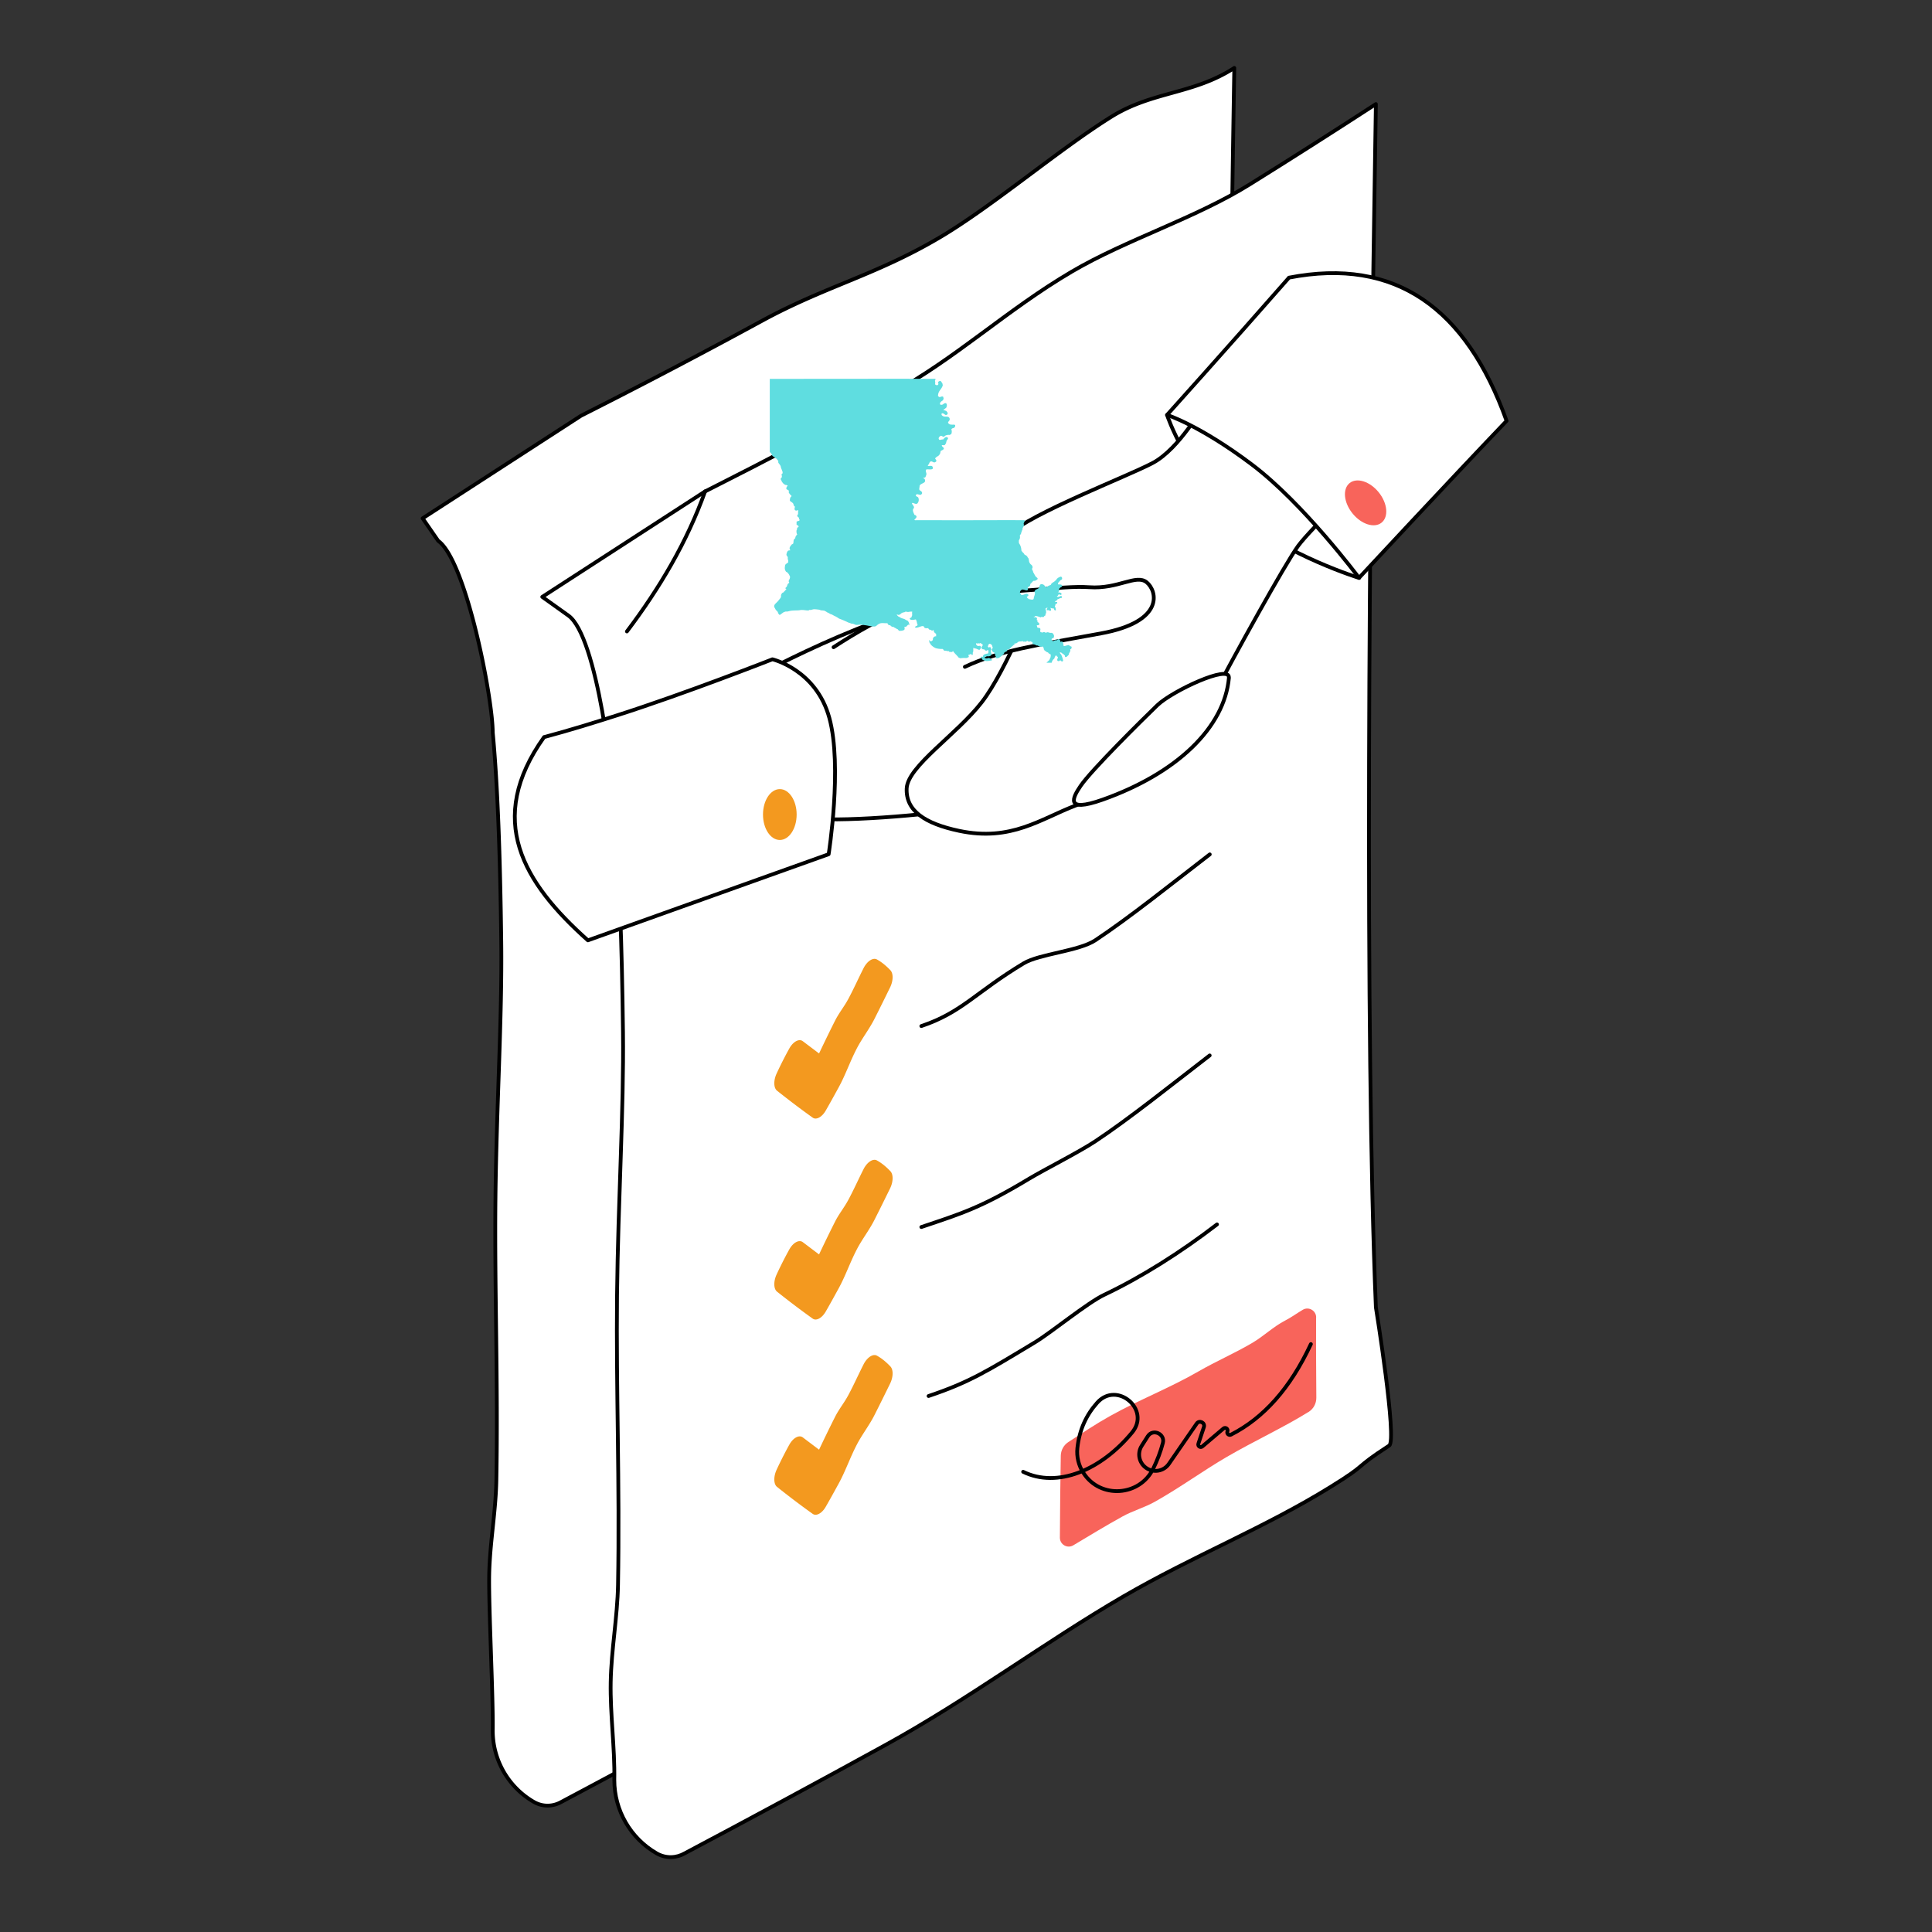
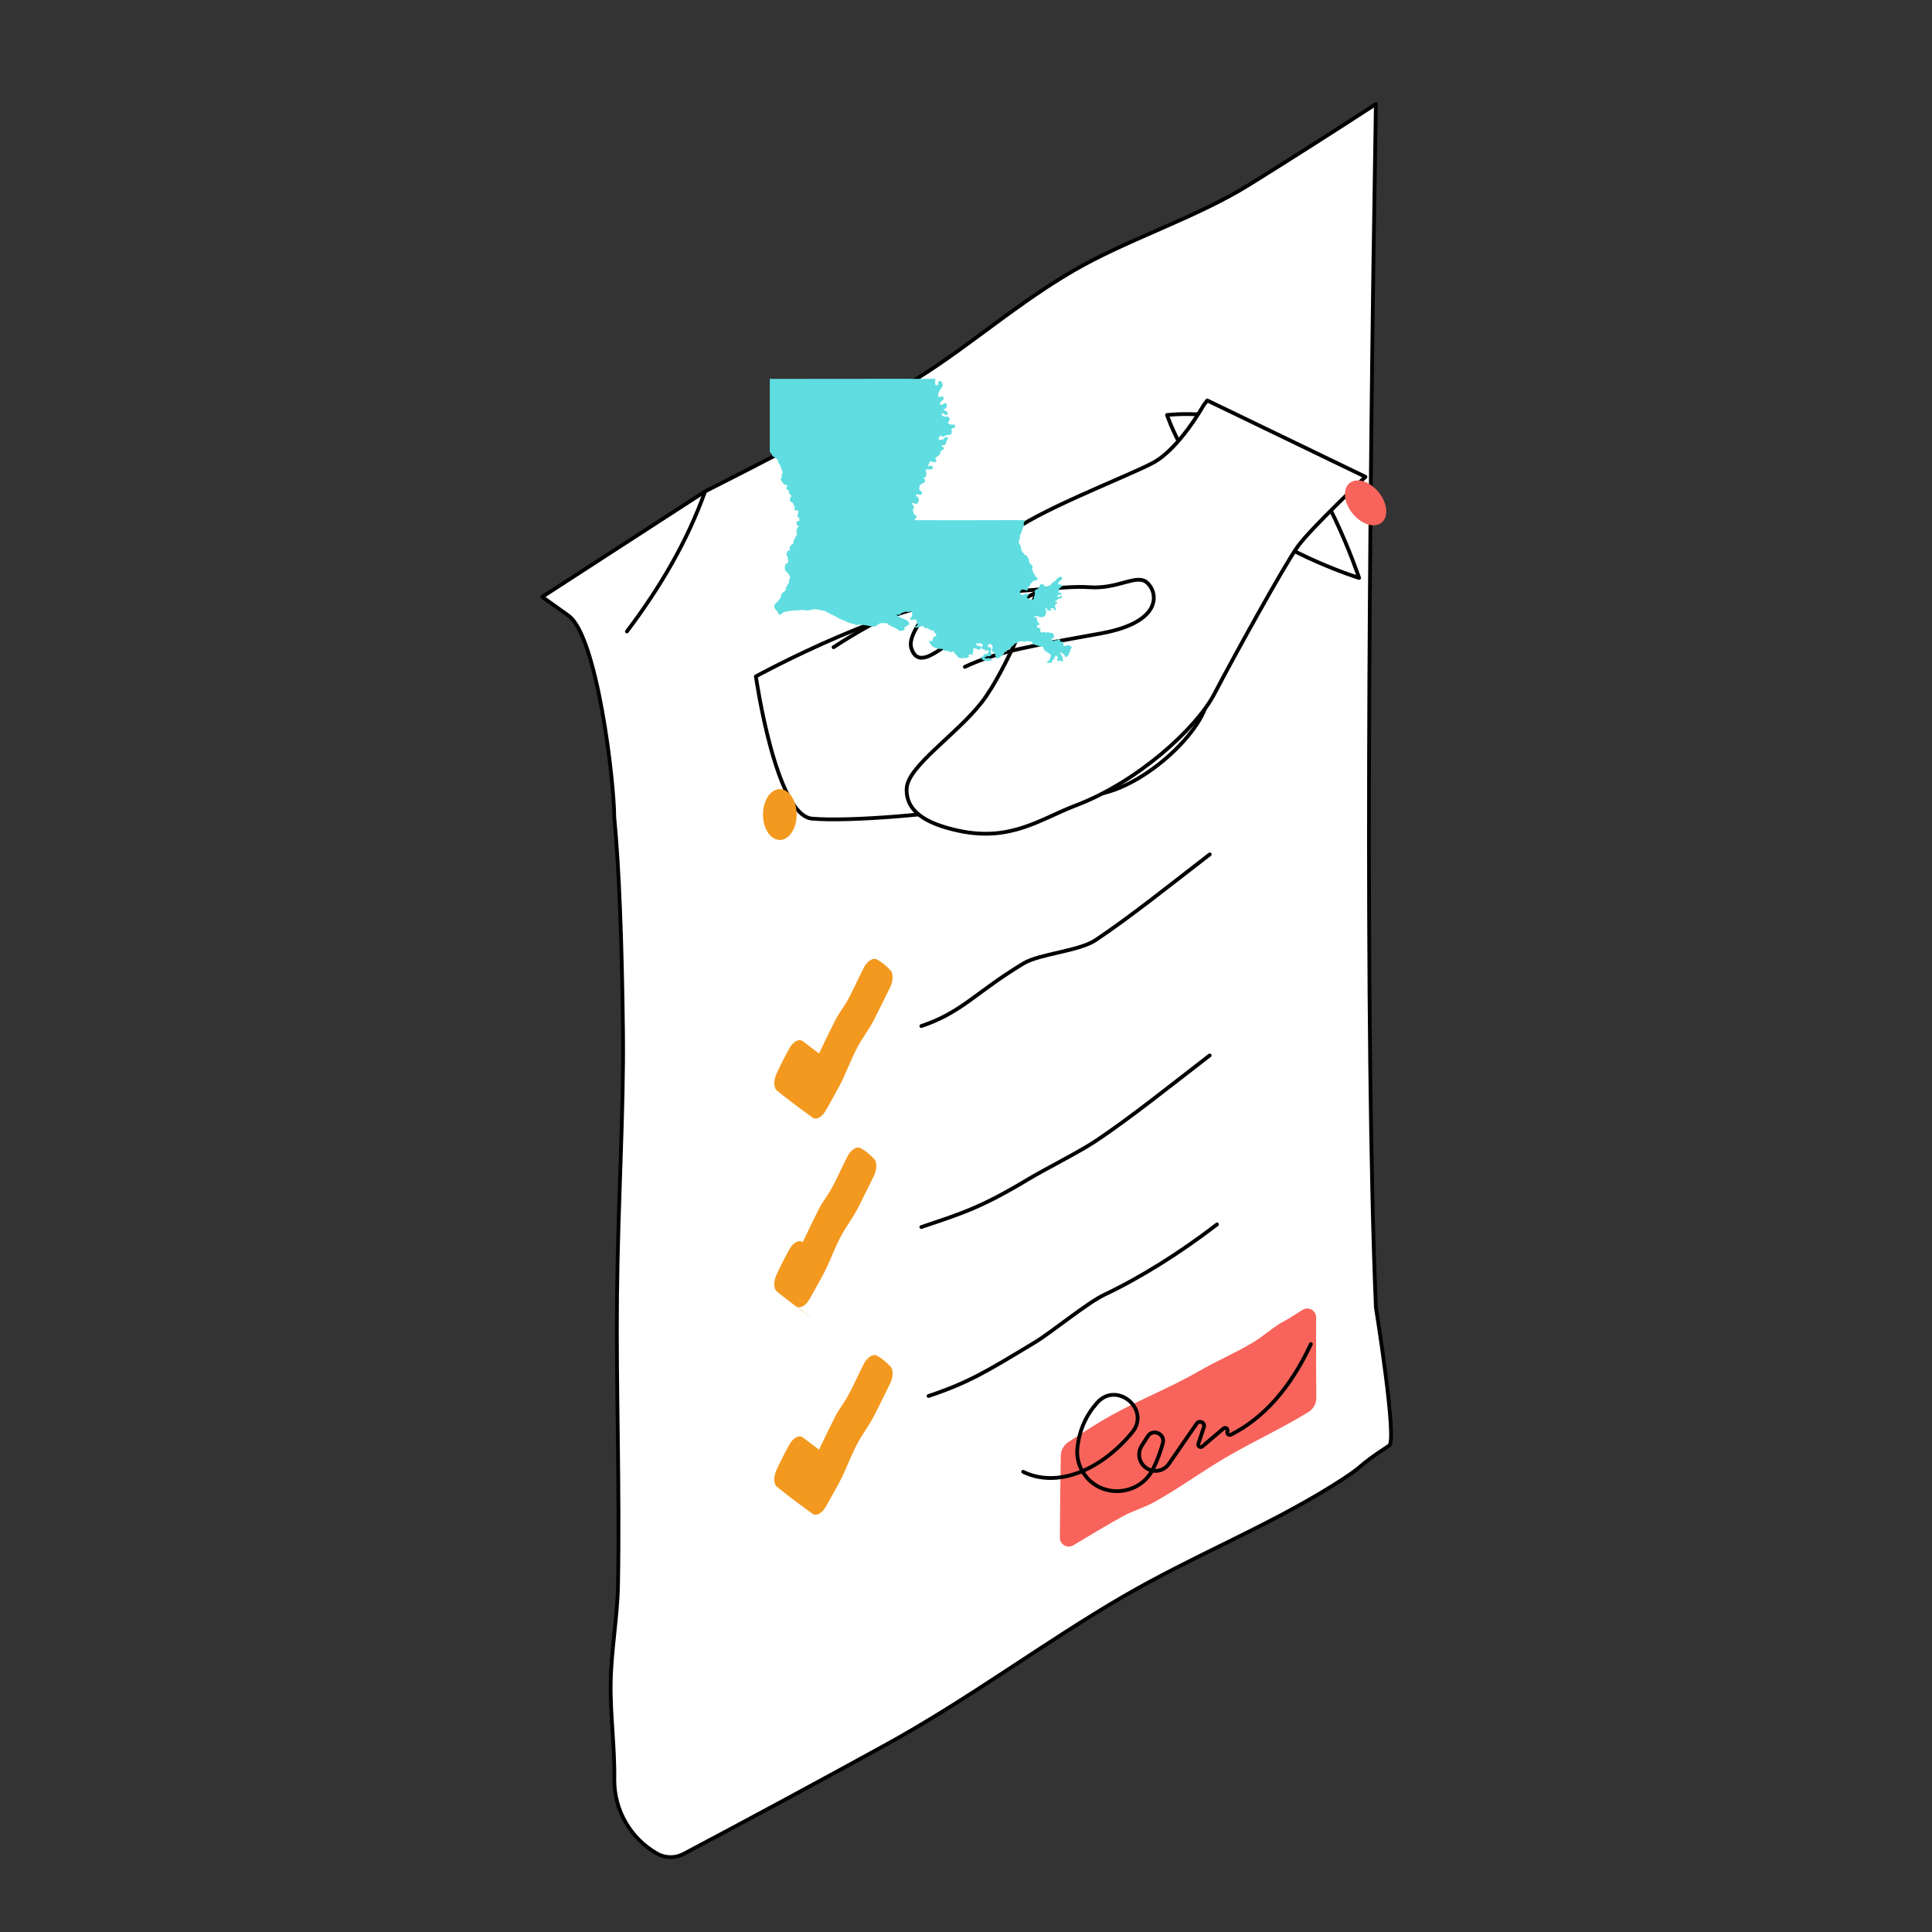
<svg xmlns="http://www.w3.org/2000/svg" width="128" height="128">
  <rect width="100%" height="100%" fill="#333333" stroke="none" />
  <g transform="scale(.5)">
    <svg width="256" height="256" fill="none">
-       <path fill="#fff" stroke="#000" stroke-linecap="round" stroke-linejoin="round" stroke-width=".5" d="M163.55 160.32c-1.43-34.75-.91-96.65 0-151.32-5.42 3.52-10.84 3.08-16.27 6.46-7 4.36-15.87 11.96-22.89 16.08-8.44 4.96-15.01 6.39-23.46 10.99A871.96 871.96 0 0177 55.08l-21 13.6 2.06 2.98c3.71 2.64 7.23 20.85 7.23 25.4.65 6.84.99 16.39 1.13 27.76.12 10.11-.63 21.63-.77 34-.13 11.87.36 24.51.12 37.33-.08 4.18-.87 8.34-.95 12.54-.08 4.2.55 16.44.47 20.63 0 3.9 2.08 7.5 5.46 9.45 1.21.69 2.56.6 3.62 0 8.81-4.68 17.47-9.35 25.96-14.01 10.66-5.85 20.61-13.31 30.64-19.13 9.08-5.27 18.28-8.9 26.73-14.14 5.1-3.16 10.08-6.31 14.92-9.45a3.596 3.596 0 001.83-3.16v-24.86l-10.92 6.3h.02z" />
      <path fill="#fff" stroke="#000" stroke-linecap="round" stroke-linejoin="round" stroke-width=".5" d="M182.31 173.21c-1.47-35.69-.94-103.27 0-159.42-5.57 3.62-11.14 7.17-16.71 10.64-7.19 4.48-16.38 7.33-23.58 11.56-8.66 5.09-15.35 11.51-24.03 16.24-8.19 4.46-16.38 8.76-24.57 12.89L71.85 79.09l3.47 2.48c3.81 2.71 6.07 22 6.07 26.67.67 7.02 1.02 16.83 1.16 28.51.12 10.39-.65 22.22-.79 34.92-.13 12.19.37 25.18.13 38.34-.08 4.29-.89 8.57-.97 12.88-.08 4.31.56 8.68.48 12.98 0 4.01 2.14 7.71 5.61 9.71 1.24.71 2.63.62 3.71 0 9.05-4.8 17.95-9.6 26.66-14.39 10.95-6.01 21.17-13.67 31.47-19.65 9.32-5.41 18.78-9.14 27.46-14.52 5.24-3.24 2.78-2.24 7.76-5.47 1.1-.63-1.76-18.33-1.76-18.33v-.01z" />
      <path fill="#fff" d="M93.43 65.11c-2.39 6.68-6 12.79-10.36 18.56z" />
      <path stroke="#000" stroke-linecap="round" stroke-linejoin="round" stroke-width=".5" d="M93.43 65.11c-2.39 6.68-6 12.79-10.36 18.56" />
      <path fill="#fff" stroke="#000" stroke-linecap="round" stroke-linejoin="round" stroke-width=".5" d="M100.15 89.63s19.62-10.75 29.46-10.21c9.84.54 28.48 7.74 30.24 11.85 1.57 3.66-7.51 13.15-14.93 14.07-7.43.92-8.61.24-14.46 1.39-5.85 1.15-18.07 2.18-22.87 1.74-4.8-.43-7.43-18.83-7.43-18.83l-.01-.01zM154.64 54.99s2.59 7.93 9.38 13.33c6.78 5.41 16.07 8.26 16.07 8.26s-5-14.98-11.12-18.8c-6.11-3.81-14.32-2.79-14.32-2.79h-.01z" />
      <path fill="#fff" stroke="#000" stroke-linecap="round" stroke-linejoin="round" stroke-width=".5" d="M159.48 53.7s-3.2 5.75-6.71 7.63c-3.52 1.87-15.95 6.57-19.37 9.65-3.25 2.93-13.67 11.53-12.65 14.88 1.03 3.35 4.5-.62 7.79-2.58s8.83-4.8 8.83-4.8-3.96 10.31-7.29 14.58c-3.32 4.28-9.81 8.471-9.94 11.411-.13 2.94 2.37 4.65 6.95 5.62 6.92 1.46 10.82-1.61 15.47-3.37 8.1-3.06 15.95-10.17 18.35-14.78 2.4-4.61 9.37-17.25 11.11-19.62 1.75-2.37 8.91-9.14 8.91-9.14l-20.96-10.12-.47.61-.02.03z" />
-       <path fill="#fff" d="M110.45 85.76c6.3-4.1 12.59-7.09 18.88-7.51 4.77.58 11.22-.71 15.02-.44 3.8.27 6.19-1.77 7.58-.66 1.39 1.11 2.49 5.22-6.05 6.78-8.54 1.56-13.45 2.27-18.03 4.43" />
      <path stroke="#000" stroke-linecap="round" stroke-linejoin="round" stroke-width=".5" d="M110.45 85.76c6.3-4.1 12.59-7.09 18.88-7.51 4.77.58 11.22-.71 15.02-.44 3.8.27 6.19-1.77 7.58-.66 1.39 1.11 2.49 5.22-6.05 6.78-8.54 1.56-13.45 2.27-18.03 4.43" />
-       <path fill="#fff" stroke="#000" stroke-linecap="round" stroke-linejoin="round" stroke-width=".5" d="M162.83 89.79c.16-1.81-7.52 1.77-9.48 3.66-1.96 1.89-8.76 8.611-10.16 10.681-.99 1.45-2.24 3.65 2.91 1.83 9.87-3.5 16.15-9.57 16.74-16.16l-.01-.01zM170.79 36.79c14.13-2.75 23.5 4.06 28.84 18.98-7.65 8-19.55 20.8-19.55 20.8s-7.35-9.86-14.23-15.04c-6.88-5.18-11.21-6.55-11.21-6.55s7.8-8.66 16.16-18.19h-.01zM72.1 97.67c3.68-.99 6.67-1.93 9.49-2.83 9.11-2.9 20.76-7.48 20.76-7.48s5.79 1.36 7.54 7.76c1.76 6.4-.09 18.07-.09 18.07L77.9 124.6c-8.57-7.63-13.63-15.98-5.8-26.94v.01z" />
      <path fill="#F3991F" d="M103.33 111.301c1.232 0 2.23-1.509 2.23-3.37 0-1.862-.998-3.37-2.23-3.37s-2.23 1.508-2.23 3.37c0 1.861.998 3.37 2.23 3.37z" />
      <path fill="#F8645B" d="M183.07 69.25c.957-.774.784-2.575-.387-4.022-1.171-1.446-2.896-1.99-3.854-1.216-.957.775-.783 2.576.388 4.022 1.171 1.447 2.896 1.992 3.853 1.217zM174.4 174.57c0-.91-.99-1.48-1.77-1.02-.78.46-1.54 1.02-2.36 1.44-1.53.79-2.83 2.06-4.32 2.94-2.32 1.37-4.79 2.43-7.13 3.78-3.81 2.2-7.82 3.74-11.68 5.89-1.89 1.05-3.73 2.28-5.58 3.48-.61.4-.98 1.07-1 1.79-.05 2.62-.11 7.66-.12 10.88 0 .92 1 1.48 1.78 1.01 2.17-1.3 4.31-2.6 6.48-3.8 1.4-.78 2.99-1.21 4.36-1.99 3.33-1.87 6.39-4.12 9.53-5.94 3.69-2.14 7.42-3.85 10.78-5.93h.01c.66-.41 1.05-1.13 1.04-1.91-.03-3.55-.04-6.69-.03-10.64l.01.02z" />
-       <path fill="#F3991F" d="M107.68 174.72c-1.61-1.15-3.18-2.34-4.72-3.57-.46-.37-.48-1.36-.05-2.28a51.64 51.64 0 011.7-3.35c.51-.89 1.28-1.29 1.76-.93l2.16 1.63c.69-1.46 1.39-2.9 2.1-4.31.57-1.13 1.23-1.88 1.81-2.98.68-1.27 1.32-2.7 1.99-4.02.47-.92 1.24-1.43 1.76-1.15.61.33 1.21.82 1.79 1.43.41.43.39 1.4-.04 2.28-.69 1.41-1.38 2.81-2.07 4.17-.68 1.35-1.66 2.6-2.33 3.9-.91 1.74-1.51 3.53-2.41 5.17-.57 1.04-1.13 2.06-1.7 3.05-.5.89-1.27 1.31-1.75.96zM107.68 200.59c-1.61-1.15-3.18-2.34-4.72-3.57-.46-.37-.48-1.36-.05-2.28a51.64 51.64 0 011.7-3.35c.51-.89 1.28-1.29 1.76-.93l2.16 1.63c.69-1.46 1.39-2.9 2.1-4.31.57-1.13 1.23-1.88 1.81-2.98.68-1.27 1.32-2.7 1.99-4.02.47-.92 1.24-1.43 1.76-1.15.61.33 1.21.82 1.79 1.43.41.43.39 1.4-.04 2.28-.69 1.41-1.38 2.81-2.07 4.17-.68 1.35-1.66 2.6-2.33 3.9-.91 1.74-1.51 3.53-2.41 5.17-.57 1.04-1.13 2.06-1.7 3.05-.5.89-1.27 1.31-1.75.96z" />
+       <path fill="#F3991F" d="M107.68 174.72c-1.61-1.15-3.18-2.34-4.72-3.57-.46-.37-.48-1.36-.05-2.28a51.64 51.64 0 011.7-3.35c.51-.89 1.28-1.29 1.76-.93c.69-1.46 1.39-2.9 2.1-4.31.57-1.13 1.23-1.88 1.81-2.98.68-1.27 1.32-2.7 1.99-4.02.47-.92 1.24-1.43 1.76-1.15.61.33 1.21.82 1.79 1.43.41.43.39 1.4-.04 2.28-.69 1.41-1.38 2.81-2.07 4.17-.68 1.35-1.66 2.6-2.33 3.9-.91 1.74-1.51 3.53-2.41 5.17-.57 1.04-1.13 2.06-1.7 3.05-.5.89-1.27 1.31-1.75.96zM107.68 200.59c-1.61-1.15-3.18-2.34-4.72-3.57-.46-.37-.48-1.36-.05-2.28a51.64 51.64 0 011.7-3.35c.51-.89 1.28-1.29 1.76-.93l2.16 1.63c.69-1.46 1.39-2.9 2.1-4.31.57-1.13 1.23-1.88 1.81-2.98.68-1.27 1.32-2.7 1.99-4.02.47-.92 1.24-1.43 1.76-1.15.61.33 1.21.82 1.79 1.43.41.43.39 1.4-.04 2.28-.69 1.41-1.38 2.81-2.07 4.17-.68 1.35-1.66 2.6-2.33 3.9-.91 1.74-1.51 3.53-2.41 5.17-.57 1.04-1.13 2.06-1.7 3.05-.5.89-1.27 1.31-1.75.96z" />
      <path stroke="#000" stroke-linecap="round" stroke-linejoin="round" stroke-width=".5" d="M122.08 162.59c5.43-1.83 7.87-2.55 14.26-6.39 2.08-1.25 6.63-3.54 8.8-4.98 4.51-2.99 10.29-7.63 15.15-11.37" />
      <path fill="#F3991F" d="M107.68 148.09c-1.61-1.15-3.18-2.34-4.72-3.57-.46-.37-.48-1.36-.05-2.28a51.64 51.64 0 011.7-3.35c.51-.89 1.28-1.29 1.76-.93l2.16 1.63c.69-1.46 1.39-2.9 2.1-4.31.57-1.13 1.23-1.88 1.81-2.98.68-1.27 1.32-2.7 1.99-4.02.47-.92 1.24-1.43 1.76-1.15.61.33 1.21.82 1.79 1.43.41.43.39 1.4-.04 2.28-.69 1.41-1.38 2.81-2.07 4.17-.68 1.35-1.66 2.6-2.33 3.9-.91 1.74-1.51 3.53-2.41 5.17-.57 1.04-1.13 2.06-1.7 3.05-.5.89-1.27 1.31-1.75.96z" />
      <path stroke="#000" stroke-linecap="round" stroke-linejoin="round" stroke-width=".5" d="M122.08 135.96c5.43-1.83 7.17-4.47 13.57-8.32 2.08-1.25 7.33-1.61 9.5-3.06 4.51-2.99 10.29-7.63 15.15-11.37M123.04 184.98c5.43-1.83 7.69-3.26 14.09-7.11 2.08-1.25 6.97-5.26 9.2-6.31 4.88-2.32 10.07-5.58 14.93-9.32M135.57 195.02c4.51 2.21 10.3-.18 14.45-5.22 2.49-3.02-2.02-6.86-4.63-3.94-1.43 1.6-2.37 3.56-2.63 6.01-.12 1.13.15 2.28.76 3.24l.06.09c2.22 3.43 7.42 3.09 9.22-.58.54-1.11.98-2.25 1.29-3.43.31-1.18-1.32-1.94-2-.88l-.81 1.27c-.62.97-.36 2.26.58 2.92.98.7 2.35.46 3.03-.54l3.68-5.33c.35-.51 1.15-.11.95.47l-.73 2.2c-.11.32.28.58.53.36l2.79-2.37c.27-.23.66.06.53.38-.12.29.19.57.47.43 4.31-2.19 7.86-6.14 10.59-12" />
      <path fill="#5FDDE0" d="M141.973 85.683a.898.898 0 00-.203-.07c-.173-.333-.57.077-.85-.03a1.098 1.098 0 00-.143-.56c-.114-.036-.187 0-.29.027a.337.337 0 00-.157-.36c-.147-.027-.22.123-.317.143-.096.02-.123-.02-.176 0-.107 0-.19.104-.287.1a.208.208 0 01-.203-.156c-.03-.227.166-.177.276-.274.025-.084.04-.172.044-.26a.675.675 0 00-.187-.333c-.11-.083-.193-.043-.333-.057-.14-.013-.254-.1-.404-.073-.066 0-.09.07-.173.073a.367.367 0 00-.333-.086c-.05 0-.067.06-.117.056-.137-.056-.22-.033-.273-.126-.054-.094.043-.244 0-.377 0-.047-.07-.077-.07-.113-.15.03-.2-.044-.334-.06a.812.812 0 00-.07-.26c.09-.084.257 0 .334-.13.023-.22-.114-.28-.247-.334 0-.066.043-.073.03-.143-.013-.07-.093-.1-.13-.157a.201.201 0 00.038-.2.201.201 0 00-.155-.133c-.113-.03-.236.06-.256 0-.02-.06.11-.043.156-.07 0-.06 0-.103.044-.117.246.044.487.112.72.204.066-.024.076-.084.146-.087.07-.003.06.053.114.057.153 0 .166-.11.246-.174.08-.063.09 0 .114-.073a.46.46 0 000-.173c0-.064.086-.054.086-.127a1.156 1.156 0 00-.116-.607c.17.074.146-.12.29-.116 0 .136-.114.16-.087.333a.262.262 0 00.213 0 .396.396 0 00.334.073c.08-.14-.064-.263-.044-.376a.765.765 0 00.434.086c.043.13.056.287.26.26a.905.905 0 00-.13-.546c.04-.097.113-.154.07-.29.15-.017.333-.124.22-.274-.087-.043-.2.02-.277 0 .023-.06.08-.083.087-.156.173 0 .206-.14.29-.23.126 0 .223-.1.333-.13.11-.03.157 0 .217-.06a.167.167 0 00.003-.121.164.164 0 00-.077-.093c-.136-.023-.256.08-.373.1-.057 0-.16.034-.2-.043-.04-.077.073-.05.1-.087.04-.086.067-.17.157-.186.09-.017.173.066.276.07.227-.234-.176-.377-.39-.334.04-.093.157-.15.157-.276 0-.06-.033-.084-.043-.157a.952.952 0 01.19-.217c.08-.063.186-.083.213-.143.123-.273-.287-.29-.49-.26a.708.708 0 01-.043-.203c.126-.1.213-.254.333-.36.063-.057.147-.057.2-.13.04-.164 0-.29-.113-.334-.114-.043-.23.08-.334.087-.093.107-.266.137-.29.317-.123.07-.213.193-.333.273-.119.065-.23.142-.333.23a1.182 1.182 0 01-.074.16c-.13.067-.286.11-.403.187-.063.043-.09.11-.157.146 0-.106-.116-.09-.186-.073a.518.518 0 00-.594-.333.472.472 0 00-.173.43c-.136.134-.305.23-.49.276-.037.077-.157.144-.157.26 0 .117.02.087.057.157-.011.19-.055.375-.13.55-.037.14-.02.263-.1.333-.207.08-.39-.02-.593-.03-.07-.123-.254-.136-.244-.333.19-.083.284-.223.1-.333-.256-.177-.526.2-.88.086-.023-.146-.153-.23-.143-.376a.508.508 0 01.26-.304c.227-.076.49.144.72.074.107-.064.083-.2.043-.334.09-.173.4-.163.334-.463a.873.873 0 01.146-.143c.02-.024.03-.057.057-.087.027-.03.063-.03.087-.057.023-.026.053-.106.1-.143.046-.037.153 0 .29-.043.065-.028.128-.063.186-.104.294-.186-.02-.303-.143-.446a.805.805 0 01-.087-.144c-.09-.15-.173-.333-.26-.446.03-.16-.123-.254-.13-.377-.006-.123.08-.173.074-.273a.683.683 0 00-.074-.2c-.053-.1-.17-.15-.246-.247a1.137 1.137 0 01-.127-.23 1.264 1.264 0 01-.043-.273.914.914 0 01-.06-.23c-.104-.05-.12-.18-.187-.26a.803.803 0 00-.333-.204c0-.076-.07-.1-.087-.173a1.434 1.434 0 01-.333-.387 1.693 1.693 0 00-.337-1c.03-.083 0-.173 0-.273 0-.1.12-.23.143-.36.024-.13 0-.257 0-.36 0-.103.1-.127.144-.19 0-.183.1-.27.116-.447.034-.03.05-.083.087-.113-.05-.247.163-.4.187-.593 0-.087-.04-.174-.03-.26.01-.087.17-.244.116-.417-3.82-.02-7.743.02-11.51 0h-2.84a.419.419 0 01-.256-.03c.056-.15.29-.247.286-.433 0-.064-.053-.097-.073-.17a1.294 1.294 0 00-.2-.074c-.087-.223-.293-.56-.16-.793.03-.053.07-.07.087-.13.05-.163-.057-.243-.13-.373-.074-.13-.19-.194-.074-.29.2 0 .414.216.65.086a.71.71 0 00.124-.806c-.08-.1-.24-.12-.317-.217a.333.333 0 01.113-.217c.214 0 .334.1.564.074.076-.077.153-.11.156-.23 0-.214-.233-.284-.333-.39-.1-.107 0-.307 0-.564.12-.296.537-.3.707-.546a.452.452 0 00-.044-.364c-.06-.073-.16-.056-.203-.143a.486.486 0 00.333-.113c.02-.144.11-.24.114-.39 0-.21-.19-.444 0-.62.273-.034.65.076.836-.087.037-.193-.02-.333-.173-.377-.153-.043-.377.094-.49-.043.033-.073.107-.12.157-.217.05-.096.093-.3.26-.333.166-.033.3.14.463.13.1 0 .16-.07.257-.143.03-.207-.107-.25-.157-.374.107-.2.36-.283.503-.42a.497.497 0 00.087-.13s.037 0 .043-.03c.044-.13.074-.266.09-.403.124-.09.417-.173.43-.333.014-.16-.256-.22-.273-.43.13-.064.26.026.373-.03.114-.057.087-.167.19-.217.014-.139.048-.274.1-.403.06-.104.22-.184.144-.36a.49.49 0 00-.244-.087c-.043 0-.063.037-.116.073-.054.037-.11.05-.13.07-.02.02-.034.107-.087.144-.053.036-.16.03-.243.046a.669.669 0 01-.304.04.242.242 0 01-.081-.115.235.235 0 01-.005-.141.487.487 0 01.273-.277c.133-.017.243.117.36.117.117 0 .153-.094.247-.144.178-.09.38-.12.576-.086.06-.064.164-.07.214-.144a.826.826 0 000-.606.415.415 0 01.333-.174c.097-.09.227-.2.16-.403-.143-.083-.44 0-.667-.073-.086-.027-.246-.147-.26-.217-.02-.123.14-.22.187-.333a.332.332 0 00-.143-.433c-.157-.08-.334-.027-.52-.057a.547.547 0 01-.364-.197c-.046-.09-.033-.22.057-.243.098.01.192.044.273.1.07.043.09.096.16.116.07.02.104 0 .187 0 .063-.086.123-.126.117-.233-.007-.107-.134-.177-.16-.273-.097-.027-.177-.074-.274-.1-.04-.044-.123.04-.13-.044-.006-.083.064-.053.087-.073.1-.067.173-.16.273-.213.114-.197.16-.597-.1-.62-.09 0-.08.05-.186.04a.442.442 0 01-.49.16c-.027-.05-.037-.117-.06-.174a.8.8 0 01.376-.373c.017-.083.104-.123.117-.217a.907.907 0 00-.073-.303c-.194-.047-.287.04-.464.073-.066-.053-.16-.08-.2-.16 0-.713.524-.87.634-1.456-.04-.064-.03-.137-.057-.2-.027-.064-.137-.19-.187-.29a.267.267 0 00-.39.203.215.215 0 01-.03.3c-.166.043-.333 0-.36-.143a.359.359 0 01.044-.157c-.077-.087 0-.19-.07-.247a.6.6 0 00.083-.273c-7.293-.02-14.627.007-21.96 0v9.703c.152.1.26.254.303.43a.762.762 0 00.364.264c.05.046.07.123.13.156.06.034.113 0 .143.03 0 .14.12.167.16.26a.87.87 0 01.03.274c.07.08.15.203.213.273a.795.795 0 01.14.41c.097.17.15.39.234.577a.297.297 0 00-.03.173c-.027.04-.12 0-.117.087 0 .153.047.23.03.386-.043.094-.16.154-.157.26 0 .05.057.104.087.16.03.057 0 .08.027.117.026.037.046.02.056.04.01.02 0 .05.03.073.104.175.26.311.447.39a.333.333 0 01.287.114.4.4 0 00-.153.19.398.398 0 00-.017.243c.103.097.3.103.333.273-.103.24.123.334.187.49.083.05.15.08.146.16-.003.08-.156.177-.173.23 0 .17-.07.26-.03.377.04.117.333.22.433.39.036.082.06.168.074.257.05.076.123.07.143.16.02.09-.06.196-.03.333s.093.15.187.173c.093.024.176-.05.303-.043a2.011 2.011 0 00-.027.49c-.03.097-.116.153-.116.247 0 .093.15.19.246.273a.271.271 0 00.003.15.27.27 0 00.084.123c-.05.167-.303.134-.42.23v.404c.103.083.287.09.26.303a.75.75 0 00-.203.13c0 .067.033.083.03.143-.164.16-.104.56 0 .737a.616.616 0 00-.26.46c-.04.08-.127.103-.174.19-.09.163-.023.417-.13.577-.073 0-.103.076-.186.086-.084.16-.28.304-.26.534 0 .086.086.133.073.243-.14 0-.24 0-.333.1a1.026 1.026 0 00-.16.477c0 .106.143.203.173.333.017.073 0 .157 0 .23 0 .073.037.06.043.087.021.118.026.24.017.36-.14.136-.333.196-.403.363a.851.851 0 00-.03.23.77.77 0 00.156.647c.034.03.08.03.117.06.031.027.059.056.087.086a.69.69 0 01.143.174c.031.038.056.08.073.126.02.054.077.117.087.16.063.334-.17.464-.16.667 0 .077.07.09.06.19-.033.047-.133.097-.187.173-.053.077-.08.24-.133.334-.053.093-.173.136-.17.216.003.08.113.1.113.174a.502.502 0 01-.143.086c0 .094-.093.11-.143.157 0 .127-.18.15-.26.217a.571.571 0 00-.16.333c.005.062.005.124 0 .187a1.02 1.02 0 01-.2.303c-.08.1-.157.207-.234.287-.076.08-.17.17-.256.26-.16.163-.264.283-.19.533.086.09.153.303.246.39a.938.938 0 01.2.217c.03.05.04.136.074.2.033.063.053.056.073.086.02.03.03.077.07.087.103.03.197-.07.273-.13a2.6 2.6 0 00.234-.173c.107-.052.219-.094.333-.127h.233c.147-.023.294-.08.447-.1.35-.05.687-.037 1.023-.057.1 0 .204-.036.3-.043.39-.03.69.077 1.027.057.05-.017.073-.06.13-.074.213.044.387-.073.59-.086.141 0 .281.01.42.03.106.008.212.023.317.043.06.028.123.052.186.073.161.005.32.024.477.057.027 0 .063.04.1.057.096.05.187.107.273.173.227.057.334.223.59.26.158.098.321.185.49.26.162.084.317.18.464.287.427.154.845.333 1.253.533.115.028.226.067.333.117.08.023.18.023.274.043.15.037.286.127.403.143.145.009.291-.001.433-.03.224.005.446.025.667.06.174.02.346.049.517.087.143.02.306.053.42.073.11.017.221.026.333.027.287 0 .333-.137.533-.273a.91.91 0 01.417-.174c.28-.03.573.03.837 0a.306.306 0 00.333.274c.09.04.153.143.247.186.093.044.18.024.256.057 0 0 .027.03.044.043.064.042.132.077.203.104.097.05.14.123.26.13.055.078.117.15.187.216.243.03.666-.033.72-.173.053-.14 0-.163 0-.29 0-.127.136-.04.203-.073.067-.034.057-.06.1-.1.084-.065.157-.143.217-.23.02.043.016.166.086.113.05 0 .027-.087.027-.113a.697.697 0 00-.23-.477 1.483 1.483 0 01-.247-.113 1.864 1.864 0 00-.23-.13c-.046-.02-.106 0-.156-.03s-.067-.044-.104-.057c-.036-.013-.093 0-.126-.03a2.585 2.585 0 00-.387-.213c-.053-.08-.187-.157-.157-.274.05 0 .097.08.157.087a.536.536 0 00.247-.057c.066-.036.116-.113.186-.16.078-.047.161-.085.247-.113.053-.02.113 0 .17-.03.057-.03.087-.063.143-.07.094.004.186.017.277.04.213 0 .41-.09.62-.027-.08.13 0 .31-.03.477 0 .07-.087.143-.07.243-.083.07-.21.09-.247.204.11.25.564.133.807.086.085.157.139.327.16.504.027.093.08.17.07.23-.027.18-.28.11-.333.303.073.1.17.067.303.043.26-.046.553-.22.75-.186.103.016.157.086.187.2.12.11.306.07.52.073a.275.275 0 00.04.096.272.272 0 00.172.11c.035.006.07.005.104-.003.067.04.09.107.174.114.083.006.13-.06.216-.087a.534.534 0 00.334.507c-.024.143 0 .216 0 .333a.4.4 0 00-.34.136.407.407 0 00-.09.354c-.094.077-.16.187-.29.173-.13-.013-.114-.126-.23-.143-.024.09.08.17.056.303.073.09.137.185.19.287.181.203.406.362.657.467.291.078.592.112.893.1.107.056.15.18.247.246.253-.043.403.08.607.044.043 0 0 .12.07.113.07-.007.23 0 .333 0 .06-.027.073-.1.143-.113.207.333.514.553.737.863.067 0 .123.063.203.073.08.01.28-.03.46-.03.26 0 .484.037.577-.086 0-.047.113 0 .117-.057.003-.057-.03-.06-.044-.117-.013-.056 0-.096-.016-.143.04-.047.136-.037.203-.057.067-.02.053-.11.16-.086 0 .13.073.15.17.143.073-.073.027-.193.043-.303 0-.057.05-.114.06-.174.02-.173-.043-.356.057-.49.037.114.147.097.29.13.143.034.333.154.43.16.097.007.12-.08.16-.13a.271.271 0 00.059-.086.274.274 0 000-.204.273.273 0 00-.059-.086c-.127-.054-.247.023-.333 0-.087-.024-.164-.15-.244-.2.04-.05 0-.11 0-.174.067 0 .087.064.17.057a.227.227 0 01.26 0c.064 0 .06-.087.144-.073.122.058.235.136.333.23 0 .136-.177.233-.173.376.003.144.133.257.333.217.087.087.187.213.333.187.077 0 .104-.09.187-.1a.433.433 0 010 .473c-.307.05-.703.13-.667.45-.09-.023-.293-.077-.303.07.083.113.237.153.247.333.13 0 .273.12.433.144.204.013.409-.006.607-.057.073 0 .19 0 .213-.073-.033-.16-.213-.167-.333-.26-.134-.037-.27.046-.39.043-.12-.003-.267-.053-.274-.143.124.023.19-.104.29-.13a1.51 1.51 0 01.274 0 .592.592 0 00.333-.144c.083-.236-.087-.43-.057-.62 0-.063.054-.093.07-.16-.05-.083-.06-.206-.113-.286-.127-.04-.177.02-.247.07 0-.084-.086-.117-.113-.187.063-.04.07-.143.083-.23.074-.02.097-.09.177-.103.08-.014.123.066.213.073 0 .05.05.063.074.1.063.11.073.26.13.377a.333.333 0 00-.13.186.39.39 0 00.203.374c.023.036.12 0 .13.043.01.043-.03.107 0 .147.03.04.113 0 .1.07-.013.07 0 .09 0 .16s.07.073.087.143c.016.07-.037.15 0 .203a.538.538 0 00.576-.13c.132-.08.253-.178.36-.29a.913.913 0 00.13-.13c.047-.066.047-.15.104-.2.056-.05.256-.086.333-.203.077-.117.03-.183.087-.23.053.02.083.06.16.057a1.68 1.68 0 00.273-.3c.103-.074.199-.156.287-.247.061-.038.119-.082.173-.13.043-.03-.033-.097 0-.13.277.07.363-.137.533-.217.17-.08.334 0 .56-.086.03.023.06.076.117.086.057.01.077-.026.13-.026.053 0 .12.036.157.026.093 0 .116-.136.203-.13a.314.314 0 00.433.06c.05.077.17.09.26.13 0 .047-.023.09-.03.144.08.14.21.146.377.2.057.02.117.07.17.086.053.017.08 0 .117 0a.899.899 0 01.13.06c.136.068.282.112.433.13.06 0 .043-.06.1-.06a.422.422 0 01.187.407.138.138 0 01.086.127c.174.073.254.24.477.26.027.036.043.08.07.116.106.054.208.116.303.187-.02.1-.029.201-.026.303l-.19.434c-.074.03-.117.106-.17.156-.054.05-.154.084-.174.174h.667a.907.907 0 01.36-.56.815.815 0 01.23-.434c.057.04.043.084.087.13.043.047.13.054.146.144.017.09-.103.24-.086.36 0 .043.043.076.07.13a.418.418 0 00.203 0c.067 0 .05-.094.13-.087.08.007.13.14.243.16.057-.02.07-.083.144-.087a3.415 3.415 0 00-.274-.853.611.611 0 01-.186-.257c.256-.08.3.177.503.2.027.104.123.14.19.204a.282.282 0 00.043.2c.264 0 .3-.197.46-.287 0-.307.304-.423.187-.75.2-.03.227-.23.173-.347z" />
    </svg>
  </g>
</svg>